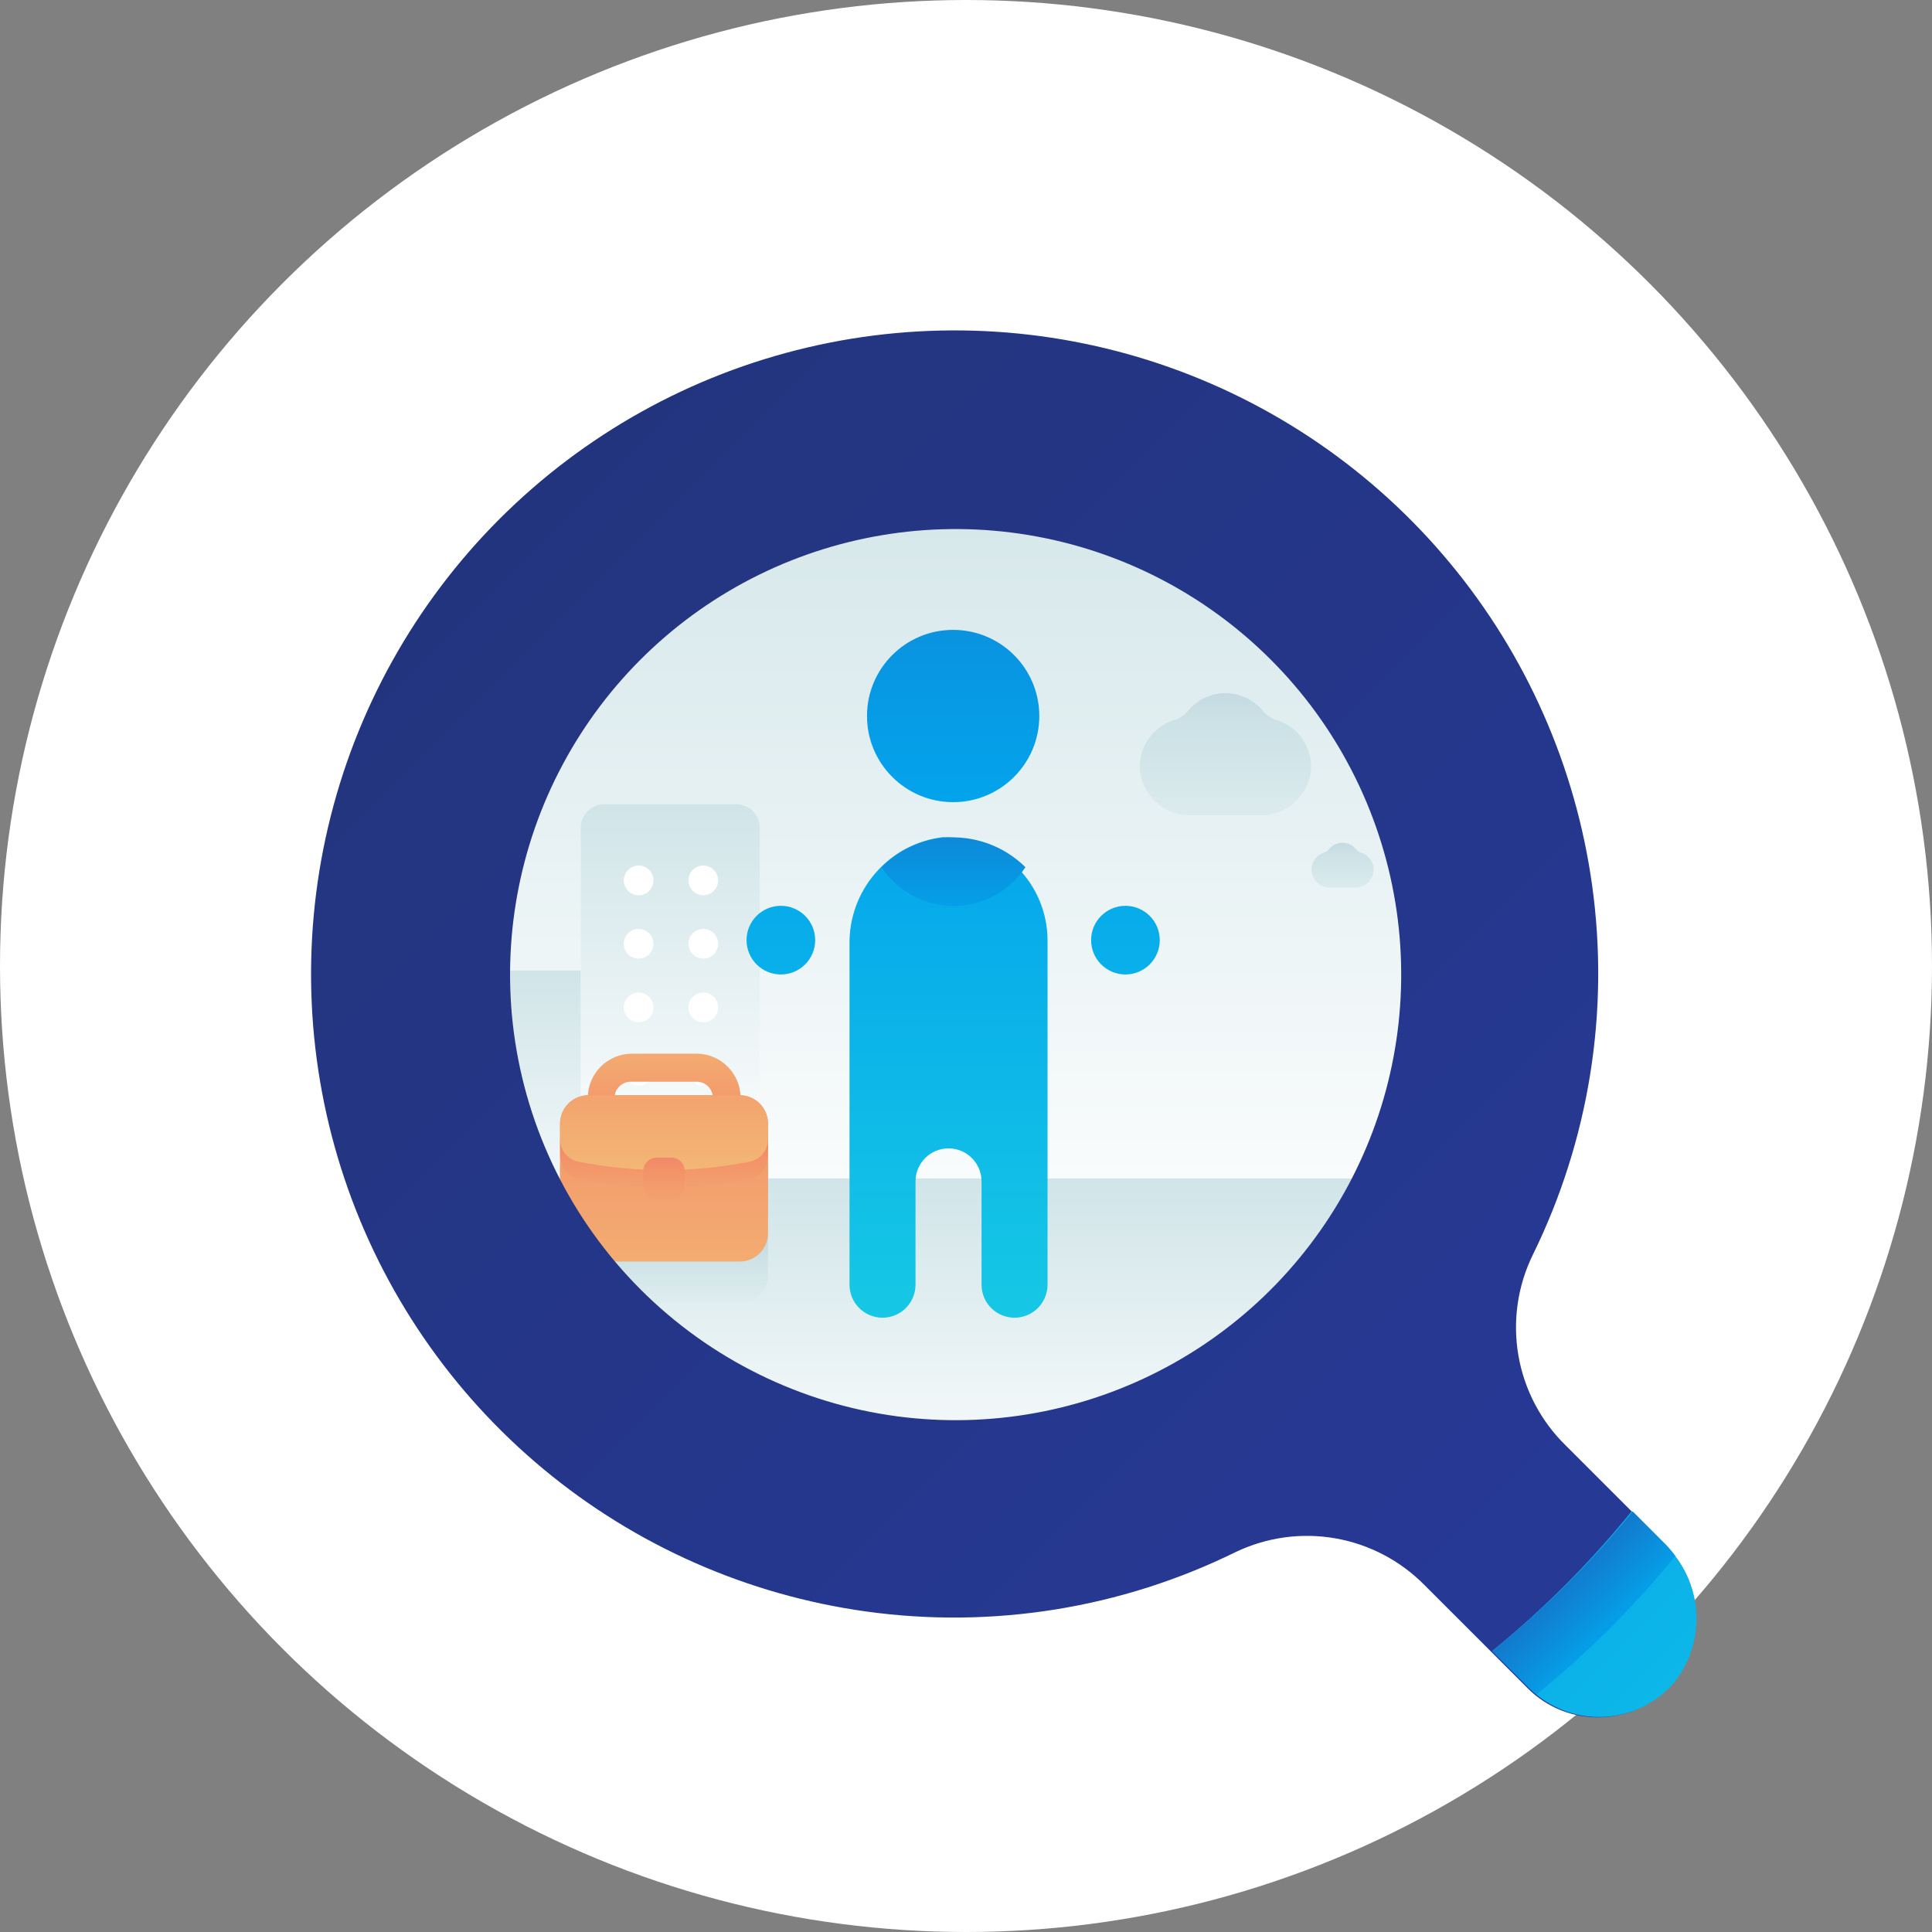
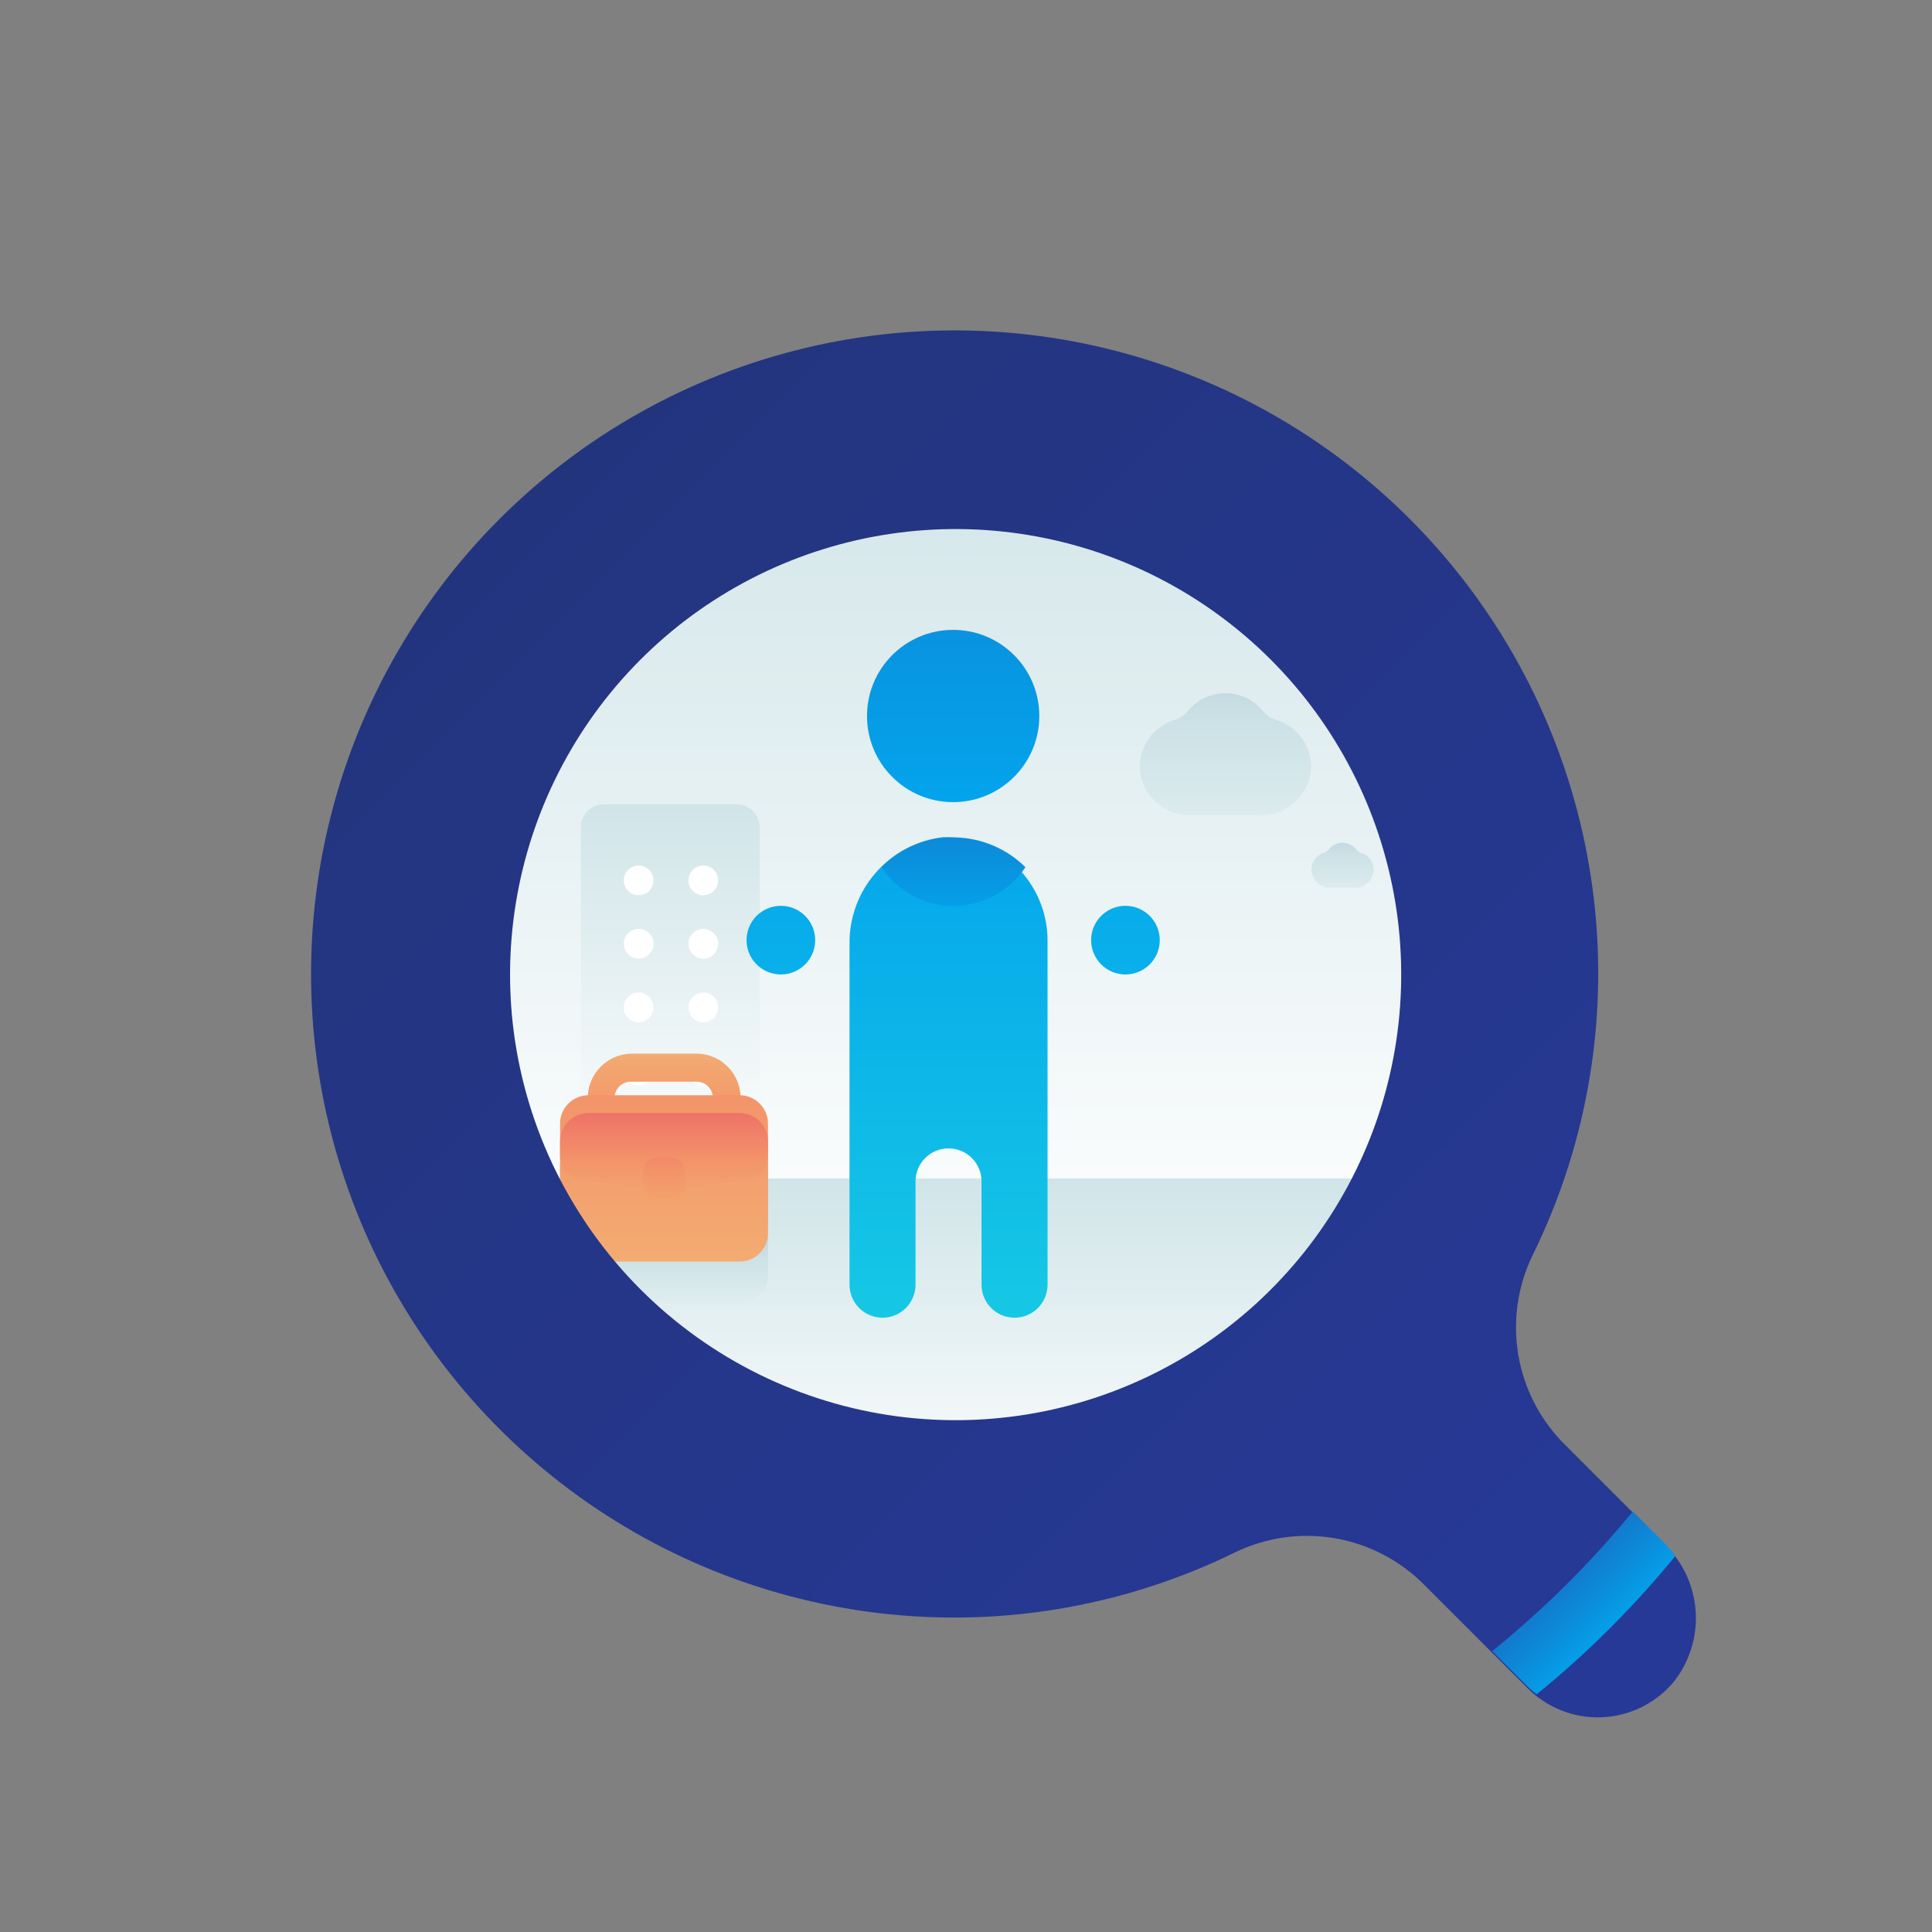
<svg xmlns="http://www.w3.org/2000/svg" width="100" height="100" viewBox="0 0 100 100" fill="none">
  <rect x="0" y="0" width="100" height="100" fill="#808080" stroke="none" />
-   <circle cx="50" cy="50" r="50" fill="white" />
  <path d="M49.438 78.215C64.892 78.215 77.42 65.687 77.42 50.233C77.42 34.778 64.892 22.25 49.438 22.25C33.983 22.25 21.455 34.778 21.455 50.233C21.455 65.687 33.983 78.215 49.438 78.215Z" fill="url(#paint0_linear_1127_2918)" />
-   <path d="M30.065 65.3V50.232H21.524C21.5 55.569 23.012 60.799 25.88 65.3H30.065Z" fill="url(#paint1_linear_1127_2918)" />
+   <path d="M30.065 65.3V50.232H21.524H30.065Z" fill="url(#paint1_linear_1127_2918)" />
  <path d="M31.278 41.623H38.112C38.433 41.623 38.742 41.751 38.969 41.978C39.197 42.206 39.325 42.514 39.325 42.836V60.995H30.065V42.836C30.065 42.514 30.193 42.206 30.421 41.978C30.648 41.751 30.957 41.623 31.278 41.623Z" fill="url(#paint2_linear_1127_2918)" />
  <path d="M33.055 46.338C33.48 46.338 33.824 45.994 33.824 45.569C33.824 45.145 33.48 44.801 33.055 44.801C32.63 44.801 32.286 45.145 32.286 45.569C32.286 45.994 32.63 46.338 33.055 46.338Z" fill="white" />
  <path d="M36.403 46.338C36.827 46.338 37.171 45.994 37.171 45.569C37.171 45.145 36.827 44.801 36.403 44.801C35.978 44.801 35.634 45.145 35.634 45.569C35.634 45.994 35.978 46.338 36.403 46.338Z" fill="white" />
  <path d="M33.055 49.618C33.48 49.618 33.824 49.273 33.824 48.849C33.824 48.424 33.48 48.08 33.055 48.08C32.63 48.08 32.286 48.424 32.286 48.849C32.286 49.273 32.63 49.618 33.055 49.618Z" fill="white" />
  <path d="M36.403 49.618C36.827 49.618 37.171 49.273 37.171 48.849C37.171 48.424 36.827 48.08 36.403 48.08C35.978 48.08 35.634 48.424 35.634 48.849C35.634 49.273 35.978 49.618 36.403 49.618Z" fill="white" />
  <path d="M33.055 52.914C33.48 52.914 33.824 52.57 33.824 52.146C33.824 51.721 33.48 51.377 33.055 51.377C32.63 51.377 32.286 51.721 32.286 52.146C32.286 52.57 32.63 52.914 33.055 52.914Z" fill="white" />
  <path d="M36.403 52.914C36.827 52.914 37.171 52.57 37.171 52.146C37.171 51.721 36.827 51.377 36.403 51.377C35.978 51.377 35.634 51.721 35.634 52.146C35.634 52.57 35.978 52.914 36.403 52.914Z" fill="white" />
  <path d="M33.055 56.194C33.48 56.194 33.824 55.85 33.824 55.425C33.824 55 33.48 54.656 33.055 54.656C32.63 54.656 32.286 55 32.286 55.425C32.286 55.85 32.63 56.194 33.055 56.194Z" fill="white" />
  <path d="M36.403 56.194C36.827 56.194 37.171 55.85 37.171 55.425C37.171 55 36.827 54.656 36.403 54.656C35.978 54.656 35.634 55 35.634 55.425C35.634 55.85 35.978 56.194 36.403 56.194Z" fill="white" />
  <path d="M33.055 59.493C33.48 59.493 33.824 59.148 33.824 58.724C33.824 58.299 33.48 57.955 33.055 57.955C32.63 57.955 32.286 58.299 32.286 58.724C32.286 59.148 32.63 59.493 33.055 59.493Z" fill="white" />
  <path d="M36.403 59.493C36.827 59.493 37.171 59.148 37.171 58.724C37.171 58.299 36.827 57.955 36.403 57.955C35.978 57.955 35.634 58.299 35.634 58.724C35.634 59.148 35.978 59.493 36.403 59.493Z" fill="white" />
  <path d="M23.607 60.994C25.732 66.094 29.319 70.45 33.916 73.514C38.512 76.579 43.913 78.214 49.437 78.214C54.962 78.214 60.363 76.579 64.959 73.514C69.556 70.45 73.143 66.094 75.267 60.994H23.607Z" fill="url(#paint3_linear_1127_2918)" />
  <path d="M38.282 58.842H30.457C29.646 58.842 28.988 59.5 28.988 60.311V65.983C28.988 66.794 29.646 67.452 30.457 67.452H38.282C39.093 67.452 39.751 66.794 39.751 65.983V60.311C39.751 59.5 39.093 58.842 38.282 58.842Z" fill="url(#paint4_linear_1127_2918)" />
  <path d="M38.333 59.833H30.424V56.809C30.428 56.208 30.669 55.633 31.094 55.208C31.519 54.782 32.095 54.542 32.696 54.537H36.113C36.705 54.555 37.267 54.801 37.681 55.225C38.096 55.649 38.329 56.217 38.333 56.809V59.833ZM31.876 58.398H36.898V56.826C36.898 56.604 36.81 56.391 36.653 56.234C36.496 56.077 36.283 55.989 36.061 55.989H32.645C32.423 55.989 32.21 56.077 32.053 56.234C31.896 56.391 31.808 56.604 31.808 56.826L31.876 58.398Z" fill="url(#paint5_linear_1127_2918)" />
  <path d="M38.282 56.69H30.457C29.646 56.69 28.988 57.347 28.988 58.159V63.83C28.988 64.642 29.646 65.299 30.457 65.299H38.282C39.093 65.299 39.751 64.642 39.751 63.83V58.159C39.751 57.347 39.093 56.69 38.282 56.69Z" fill="url(#paint6_linear_1127_2918)" />
  <path d="M38.333 57.613H30.457C30.068 57.613 29.694 57.768 29.419 58.044C29.143 58.319 28.988 58.693 28.988 59.082V59.834C28.986 60.104 29.076 60.367 29.244 60.578C29.412 60.79 29.647 60.937 29.911 60.996C32.855 61.582 35.885 61.582 38.828 60.996C39.092 60.937 39.327 60.79 39.495 60.578C39.663 60.367 39.753 60.104 39.751 59.834V59.031C39.738 58.659 39.585 58.306 39.321 58.043C39.058 57.779 38.705 57.626 38.333 57.613Z" fill="url(#paint7_linear_1127_2918)" />
-   <path d="M38.333 56.69H30.457C30.068 56.69 29.694 56.844 29.419 57.12C29.143 57.395 28.988 57.769 28.988 58.159V58.962C28.986 59.231 29.076 59.494 29.244 59.706C29.412 59.917 29.647 60.065 29.911 60.123C32.855 60.709 35.885 60.709 38.828 60.123C39.092 60.065 39.327 59.917 39.495 59.706C39.663 59.494 39.753 59.231 39.751 58.962V58.124C39.742 57.749 39.591 57.392 39.327 57.125C39.063 56.858 38.708 56.702 38.333 56.69Z" fill="url(#paint8_linear_1127_2918)" />
  <path d="M34.746 59.918H33.994C33.608 59.918 33.294 60.232 33.294 60.618V61.37C33.294 61.757 33.608 62.071 33.994 62.071H34.746C35.133 62.071 35.446 61.757 35.446 61.37V60.618C35.446 60.232 35.133 59.918 34.746 59.918Z" fill="url(#paint9_linear_1127_2918)" />
  <path d="M66.06 37.266C65.791 37.184 65.553 37.023 65.376 36.805C65.141 36.516 64.844 36.282 64.507 36.122C64.17 35.962 63.802 35.879 63.429 35.879C63.056 35.879 62.688 35.962 62.351 36.122C62.014 36.282 61.717 36.516 61.481 36.805C61.305 37.023 61.067 37.184 60.798 37.266C60.24 37.433 59.756 37.788 59.429 38.27C59.102 38.753 58.952 39.333 59.004 39.914C59.084 40.555 59.399 41.144 59.888 41.567C60.377 41.99 61.006 42.217 61.652 42.203H65.206C65.852 42.217 66.48 41.99 66.969 41.567C67.458 41.144 67.773 40.555 67.853 39.914C67.905 39.333 67.755 38.753 67.428 38.27C67.102 37.788 66.618 37.433 66.06 37.266Z" fill="url(#paint10_linear_1127_2918)" />
  <path d="M70.433 44.134C70.338 44.102 70.255 44.042 70.194 43.963C70.109 43.857 70.001 43.77 69.878 43.711C69.755 43.652 69.621 43.621 69.485 43.621C69.348 43.621 69.214 43.652 69.091 43.711C68.968 43.77 68.861 43.857 68.776 43.963C68.714 44.042 68.631 44.102 68.537 44.134C68.332 44.196 68.156 44.327 68.038 44.505C67.919 44.682 67.866 44.896 67.887 45.108C67.917 45.34 68.03 45.554 68.207 45.708C68.383 45.863 68.61 45.947 68.844 45.945H70.142C70.377 45.947 70.603 45.863 70.78 45.708C70.956 45.554 71.07 45.34 71.099 45.108C71.119 44.893 71.064 44.678 70.942 44.501C70.82 44.323 70.64 44.193 70.433 44.134Z" fill="url(#paint11_linear_1127_2918)" />
  <path d="M86.166 79.941L81.041 74.816C79.757 73.561 78.9 71.933 78.593 70.164C78.287 68.394 78.545 66.573 79.333 64.959C82.248 59.032 83.319 52.367 82.408 45.826C81.555 39.688 79.006 33.91 75.048 29.141C71.091 24.372 65.882 20.801 60.006 18.831C54.131 16.86 47.822 16.567 41.79 17.986C35.757 19.404 30.24 22.477 25.858 26.859C21.476 31.241 18.403 36.758 16.985 42.791C15.566 48.823 15.859 55.132 17.83 61.007C19.8 66.883 23.371 72.092 28.14 76.049C32.908 80.007 38.687 82.555 44.825 83.409C51.367 84.32 58.031 83.249 63.958 80.334C65.562 79.566 67.366 79.318 69.117 79.624C70.869 79.931 72.481 80.776 73.73 82.042L79.077 87.389C79.576 87.889 80.174 88.28 80.831 88.537C81.489 88.795 82.193 88.914 82.899 88.887C83.604 88.859 84.297 88.687 84.933 88.379C85.569 88.071 86.134 87.636 86.594 87.099C87.429 86.068 87.849 84.762 87.77 83.437C87.691 82.112 87.119 80.865 86.166 79.941ZM26.597 53.445C25.97 48.668 26.856 43.815 29.128 39.567C31.401 35.319 34.947 31.889 39.268 29.759C43.59 27.63 48.47 26.907 53.223 27.692C57.977 28.477 62.364 30.732 65.771 34.139C69.178 37.545 71.432 41.933 72.218 46.687C73.003 51.44 72.28 56.32 70.15 60.641C68.02 64.963 64.591 68.509 60.343 70.781C56.095 73.054 51.242 73.939 46.465 73.313C41.429 72.647 36.754 70.339 33.162 66.748C29.57 63.156 27.263 58.48 26.597 53.445Z" fill="url(#paint12_linear_1127_2918)" />
-   <path d="M84.459 78.215C82.305 80.871 79.884 83.299 77.232 85.458L79.146 87.371C79.645 87.871 80.243 88.262 80.9 88.519C81.558 88.777 82.262 88.896 82.968 88.869C83.673 88.841 84.366 88.669 85.002 88.361C85.638 88.053 86.203 87.618 86.662 87.081C87.484 86.043 87.889 84.736 87.798 83.415C87.706 82.094 87.124 80.855 86.167 79.94L84.459 78.215Z" fill="url(#paint13_linear_1127_2918)" />
  <path d="M86.714 80.539C86.563 80.328 86.397 80.128 86.218 79.941L84.51 78.232C82.34 80.886 79.901 83.307 77.232 85.459L79.146 87.372C79.271 87.487 79.402 87.595 79.539 87.697C82.168 85.561 84.572 83.163 86.714 80.539Z" fill="url(#paint14_linear_1127_2918)" />
  <path d="M49.335 41.519C51.797 41.519 53.794 39.523 53.794 37.06C53.794 34.598 51.797 32.602 49.335 32.602C46.872 32.602 44.876 34.598 44.876 37.06C44.876 39.523 46.872 41.519 49.335 41.519Z" fill="url(#paint15_linear_1127_2918)" />
  <path d="M48.805 43.331C47.456 43.495 46.215 44.153 45.322 45.179C44.429 46.204 43.948 47.523 43.971 48.883V66.496C43.971 66.949 44.151 67.383 44.471 67.704C44.791 68.024 45.226 68.204 45.679 68.204C46.132 68.204 46.566 68.024 46.887 67.704C47.207 67.383 47.387 66.949 47.387 66.496V61.148C47.387 60.695 47.567 60.261 47.888 59.941C48.208 59.62 48.642 59.44 49.096 59.44C49.549 59.44 49.983 59.62 50.303 59.941C50.624 60.261 50.804 60.695 50.804 61.148V66.496C50.804 66.949 50.984 67.383 51.304 67.704C51.625 68.024 52.059 68.204 52.512 68.204C52.965 68.204 53.4 68.024 53.72 67.704C54.041 67.383 54.221 66.949 54.221 66.496V48.66C54.218 47.954 54.076 47.255 53.802 46.604C53.528 45.952 53.128 45.362 52.624 44.866C52.121 44.371 51.524 43.98 50.868 43.716C50.213 43.453 49.512 43.322 48.805 43.331Z" fill="url(#paint16_linear_1127_2918)" />
  <path d="M45.628 44.886C46.034 45.503 46.587 46.009 47.237 46.359C47.887 46.709 48.614 46.893 49.352 46.893C50.09 46.893 50.817 46.709 51.467 46.359C52.117 46.009 52.67 45.503 53.076 44.886C52.522 44.337 51.853 43.916 51.118 43.653C50.383 43.39 49.6 43.292 48.822 43.365C47.611 43.477 46.479 44.016 45.628 44.886Z" fill="url(#paint17_linear_1127_2918)" />
  <path d="M40.417 50.438C41.398 50.438 42.194 49.643 42.194 48.661C42.194 47.68 41.398 46.885 40.417 46.885C39.436 46.885 38.641 47.68 38.641 48.661C38.641 49.643 39.436 50.438 40.417 50.438Z" fill="url(#paint18_linear_1127_2918)" />
  <path d="M58.252 50.438C59.233 50.438 60.029 49.643 60.029 48.661C60.029 47.68 59.233 46.885 58.252 46.885C57.271 46.885 56.476 47.68 56.476 48.661C56.476 49.643 57.271 50.438 58.252 50.438Z" fill="url(#paint19_linear_1127_2918)" />
  <defs>
    <linearGradient id="paint0_linear_1127_2918" x1="49.438" y1="66.735" x2="49.438" y2="-29.735" gradientUnits="userSpaceOnUse">
      <stop stop-color="white" />
      <stop offset="0.52" stop-color="#CCE2E6" />
      <stop offset="1" stop-color="#8FA1BB" />
    </linearGradient>
    <linearGradient id="paint1_linear_1127_2918" x1="25.76" y1="65.607" x2="25.76" y2="33.166" gradientUnits="userSpaceOnUse">
      <stop stop-color="white" />
      <stop offset="0.52" stop-color="#CCE2E6" />
      <stop offset="1" stop-color="#8FA1BB" />
    </linearGradient>
    <linearGradient id="paint2_linear_1127_2918" x1="34.729" y1="61.389" x2="34.729" y2="19.688" gradientUnits="userSpaceOnUse">
      <stop stop-color="white" />
      <stop offset="0.52" stop-color="#CCE2E6" />
      <stop offset="1" stop-color="#8FA1BB" />
    </linearGradient>
    <linearGradient id="paint3_linear_1127_2918" x1="49.437" y1="78.573" x2="49.437" y2="41.502" gradientUnits="userSpaceOnUse">
      <stop stop-color="white" />
      <stop offset="0.52" stop-color="#CCE2E6" />
      <stop offset="1" stop-color="#8FA1BB" />
    </linearGradient>
    <linearGradient id="paint4_linear_1127_2918" x1="34.37" y1="71.33" x2="34.37" y2="59.32" gradientUnits="userSpaceOnUse">
      <stop stop-color="white" />
      <stop offset="0.52" stop-color="#CCE2E6" />
      <stop offset="1" stop-color="#8FA1BB" />
    </linearGradient>
    <linearGradient id="paint5_linear_1127_2918" x1="34.37" y1="50.762" x2="34.37" y2="65.505" gradientUnits="userSpaceOnUse">
      <stop stop-color="#F3C57A" />
      <stop offset="0.49" stop-color="#F39369" />
      <stop offset="1" stop-color="#E94867" />
    </linearGradient>
    <linearGradient id="paint6_linear_1127_2918" x1="34.37" y1="74.354" x2="34.37" y2="37.59" gradientUnits="userSpaceOnUse">
      <stop stop-color="#F3C57A" />
      <stop offset="0.49" stop-color="#F39369" />
      <stop offset="1" stop-color="#E94867" />
    </linearGradient>
    <linearGradient id="paint7_linear_1127_2918" x1="34.37" y1="65.386" x2="34.37" y2="54.487" gradientUnits="userSpaceOnUse">
      <stop stop-color="#F3C57A" />
      <stop offset="0.49" stop-color="#F39369" />
      <stop offset="1" stop-color="#E94867" />
    </linearGradient>
    <linearGradient id="paint8_linear_1127_2918" x1="34.37" y1="63.386" x2="34.37" y2="43.091" gradientUnits="userSpaceOnUse">
      <stop stop-color="#F3C57A" />
      <stop offset="0.49" stop-color="#F39369" />
      <stop offset="1" stop-color="#E94867" />
    </linearGradient>
    <linearGradient id="paint9_linear_1127_2918" x1="34.37" y1="65.658" x2="34.37" y2="55.459" gradientUnits="userSpaceOnUse">
      <stop stop-color="#F3C57A" />
      <stop offset="0.49" stop-color="#F39369" />
      <stop offset="1" stop-color="#E94867" />
    </linearGradient>
    <linearGradient id="paint10_linear_1127_2918" x1="63.429" y1="52.863" x2="63.429" y2="23.292" gradientUnits="userSpaceOnUse">
      <stop stop-color="white" />
      <stop offset="0.52" stop-color="#CCE2E6" />
      <stop offset="1" stop-color="#8FA1BB" />
    </linearGradient>
    <linearGradient id="paint11_linear_1127_2918" x1="69.476" y1="49.823" x2="69.476" y2="39.06" gradientUnits="userSpaceOnUse">
      <stop stop-color="white" />
      <stop offset="0.52" stop-color="#CCE2E6" />
      <stop offset="1" stop-color="#8FA1BB" />
    </linearGradient>
    <linearGradient id="paint12_linear_1127_2918" x1="94.947" y1="95.931" x2="-141.349" y2="-140.366" gradientUnits="userSpaceOnUse">
      <stop stop-color="#273A9B" />
      <stop offset="0.56" stop-color="#202F65" />
      <stop offset="1" stop-color="#021E2F" />
    </linearGradient>
    <linearGradient id="paint13_linear_1127_2918" x1="118.865" y1="119.847" x2="32.611" y2="33.593" gradientUnits="userSpaceOnUse">
      <stop stop-color="#27E9DE" />
      <stop offset="0.52" stop-color="#03A4EC" />
      <stop offset="1" stop-color="#2547A8" />
    </linearGradient>
    <linearGradient id="paint14_linear_1127_2918" x1="90.113" y1="91.096" x2="77.677" y2="78.659" gradientUnits="userSpaceOnUse">
      <stop stop-color="#27E9DE" />
      <stop offset="0.52" stop-color="#03A4EC" />
      <stop offset="1" stop-color="#2547A8" />
    </linearGradient>
    <linearGradient id="paint15_linear_1127_2918" x1="49.335" y1="93.059" x2="49.335" y2="-6.314" gradientUnits="userSpaceOnUse">
      <stop stop-color="#27E9DE" />
      <stop offset="0.52" stop-color="#03A4EC" />
      <stop offset="1" stop-color="#2547A8" />
    </linearGradient>
    <linearGradient id="paint16_linear_1127_2918" x1="49.335" y1="93.06" x2="49.335" y2="-6.297" gradientUnits="userSpaceOnUse">
      <stop stop-color="#27E9DE" />
      <stop offset="0.52" stop-color="#03A4EC" />
      <stop offset="1" stop-color="#2547A8" />
    </linearGradient>
    <linearGradient id="paint17_linear_1127_2918" x1="49.352" y1="64.942" x2="49.352" y2="32.005" gradientUnits="userSpaceOnUse">
      <stop stop-color="#27E9DE" />
      <stop offset="0.52" stop-color="#03A4EC" />
      <stop offset="1" stop-color="#2547A8" />
    </linearGradient>
    <linearGradient id="paint18_linear_1127_2918" x1="40.417" y1="93.061" x2="40.417" y2="-6.296" gradientUnits="userSpaceOnUse">
      <stop stop-color="#27E9DE" />
      <stop offset="0.52" stop-color="#03A4EC" />
      <stop offset="1" stop-color="#2547A8" />
    </linearGradient>
    <linearGradient id="paint19_linear_1127_2918" x1="58.252" y1="93.061" x2="58.252" y2="-6.296" gradientUnits="userSpaceOnUse">
      <stop stop-color="#27E9DE" />
      <stop offset="0.52" stop-color="#03A4EC" />
      <stop offset="1" stop-color="#2547A8" />
    </linearGradient>
  </defs>
</svg>